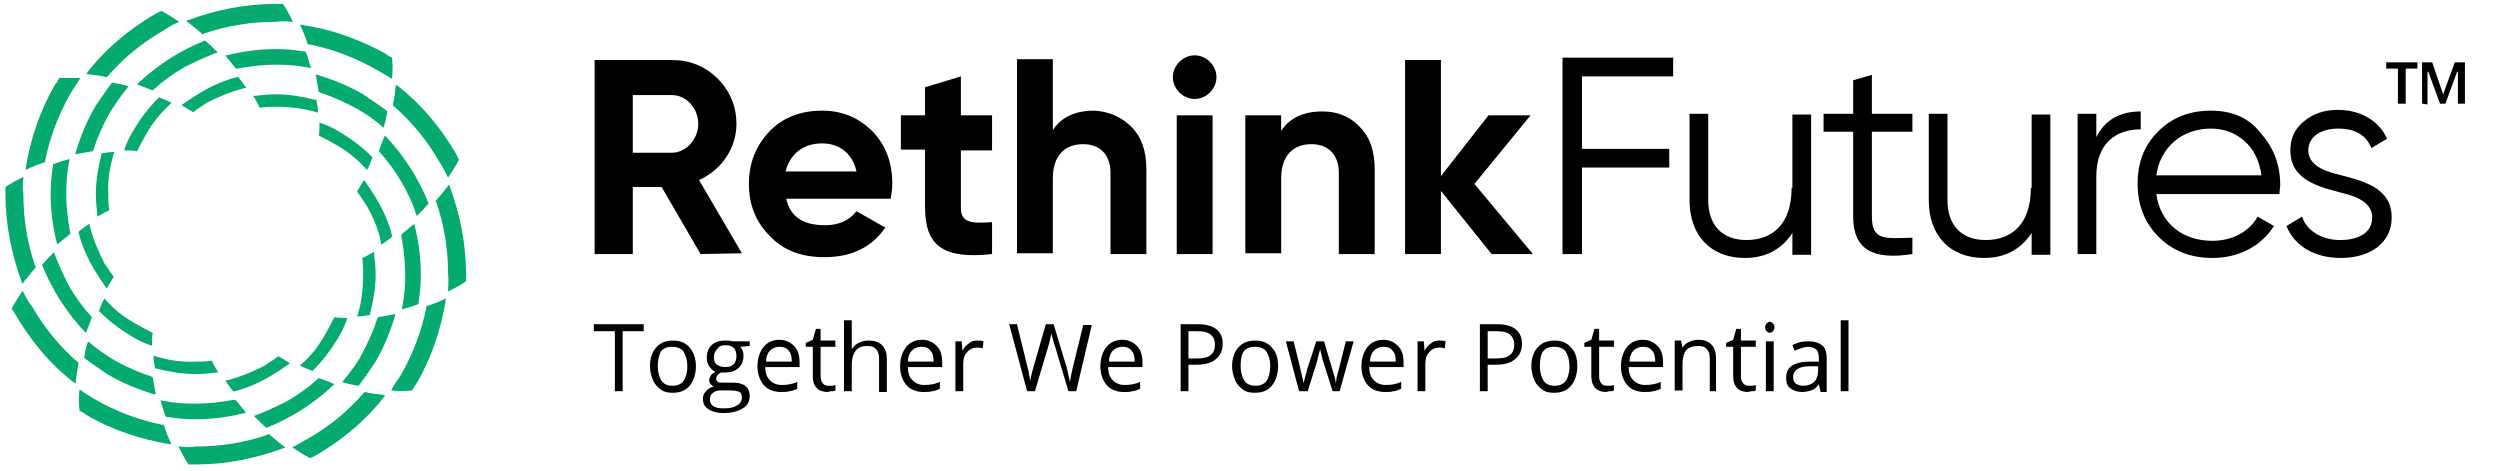
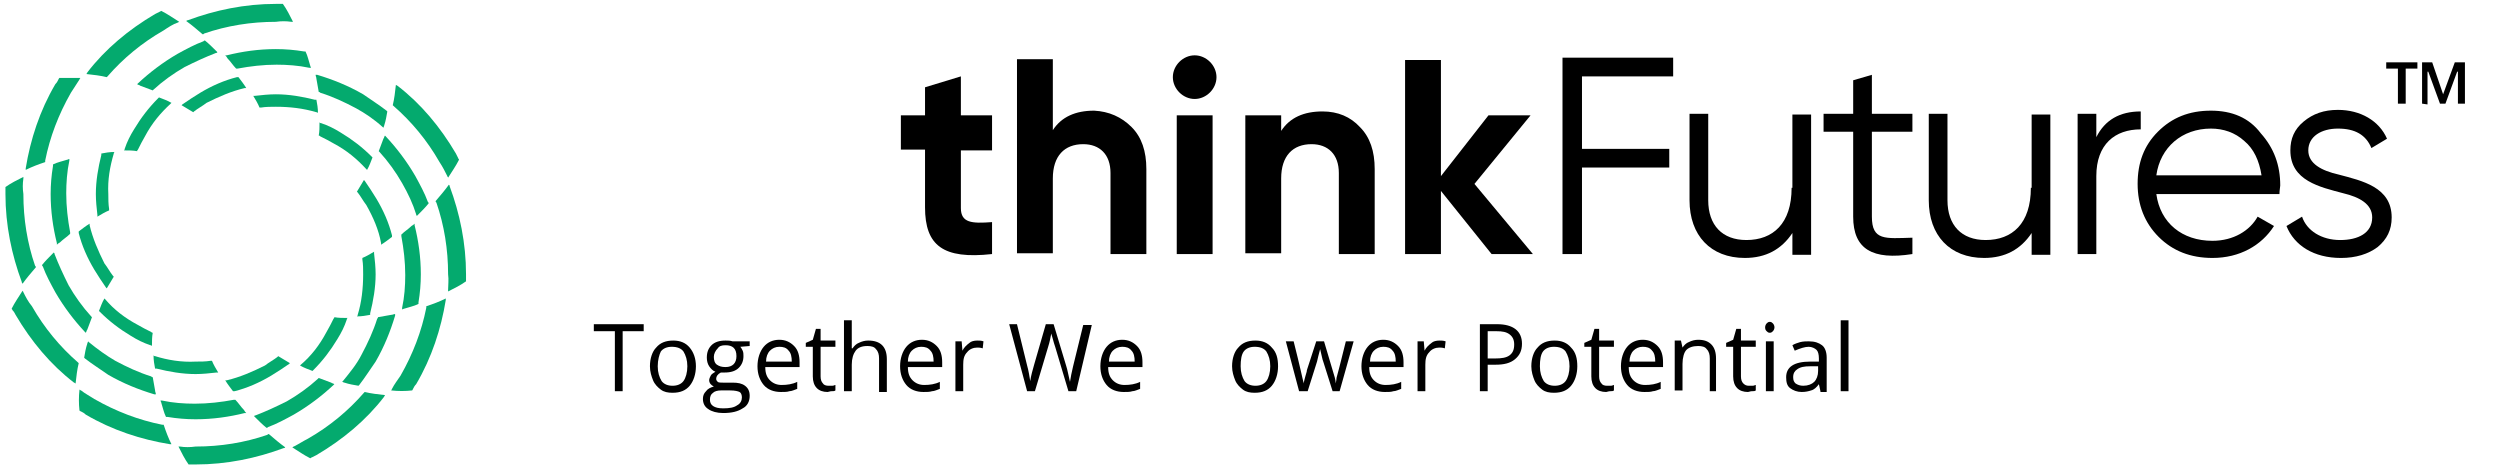
<svg xmlns="http://www.w3.org/2000/svg" id="Layer_1" x="0px" y="0px" viewBox="0 0 320.8 60.4" style="enable-background:new 0 0 320.8 60.4;" xml:space="preserve">
  <style type="text/css">	.st0{fill:#04AA6E;}	.st1{fill:#FFFFFF;}</style>
  <path class="st0" d="M47,21.7c0,0,0.1,0.1,0.1,0.1c0.3-0.5,0.5-1.1,0.7-1.6c0,0-0.1-0.1-0.1-0.1c-1.2-1.2-2.5-2.2-4-3.1 c-0.8-0.5-1.6-0.9-2.5-1.2c-0.1,0-0.1,0-0.2-0.1c0,0.6,0,1.2-0.1,1.7c0.1,0,0.1,0,0.2,0.1c0.6,0.3,1.2,0.6,1.7,0.9 C44.5,19.3,45.8,20.4,47,21.7z" />
  <path class="st0" d="M49.1,16.3c0,0,0.1,0.1,0.1,0.1c0-0.1,0.1-0.2,0.1-0.3c0.2-0.6,0.3-1.2,0.4-1.8c0,0-0.1-0.1-0.1-0.1 c-0.9-0.7-2-1.4-3-2.1c-1.9-1.1-3.9-1.9-5.9-2.5c-0.1,0-0.1,0-0.2,0c0,0.2,0.1,0.3,0.1,0.5c0.1,0.6,0.2,1.1,0.3,1.7 c0.1,0,0.1,0,0.2,0.1c1.6,0.5,3.1,1.2,4.6,2C46.8,14.5,48,15.3,49.1,16.3z" />
-   <path class="st0" d="M50.1,10c0.1,0,0.1,0.1,0.2,0.1c0.1-0.9,0.1-1.8,0-2.7c-0.1,0-0.1-0.1-0.2-0.1c-0.2-0.1-0.4-0.2-0.6-0.4 C46,5,42.4,3.7,38.7,3.2c-0.1,0-0.1,0-0.2,0c0.4,0.8,0.7,1.6,1,2.5c0.1,0,0.1,0,0.2,0c3,0.6,5.9,1.7,8.7,3.3 C48.9,9.3,49.5,9.6,50.1,10z" />
  <path class="st0" d="M48.9,31.2c0,0.1,0,0.1,0,0.2c0.5-0.3,1-0.7,1.4-1c0-0.1,0-0.1,0-0.2c-0.4-1.6-1.1-3.2-2-4.7 c-0.5-0.8-1-1.6-1.5-2.3c0,0-0.1-0.1-0.1-0.1c-0.3,0.5-0.6,1-0.9,1.5c0,0,0.1,0.1,0.1,0.1c0.4,0.5,0.7,1.1,1.1,1.6 C47.9,27.9,48.6,29.5,48.9,31.2z" />
  <path class="st0" d="M53.4,27.5c0,0.1,0,0.1,0.1,0.2c0.1-0.1,0.1-0.1,0.2-0.2c0.4-0.4,0.9-0.9,1.3-1.4c0-0.1,0-0.1-0.1-0.2 c-0.4-1.1-1-2.2-1.6-3.3c-1.1-1.9-2.4-3.6-3.8-5.1c0,0-0.1-0.1-0.1-0.1c-0.1,0.1-0.1,0.3-0.2,0.4c-0.2,0.5-0.4,1.1-0.6,1.6 c0,0,0.1,0.1,0.1,0.1c1.1,1.2,2.1,2.6,2.9,4C52.4,24.9,53,26.2,53.4,27.5z" />
  <path class="st0" d="M57.4,22.6c0,0.1,0.1,0.1,0.1,0.2c0.5-0.8,1-1.5,1.4-2.3c0-0.1-0.1-0.1-0.1-0.2c-0.1-0.2-0.2-0.4-0.3-0.6 c-2-3.4-4.5-6.4-7.5-8.7c-0.1,0-0.1-0.1-0.2-0.1c-0.1,0.9-0.2,1.8-0.4,2.6c0,0,0.1,0.1,0.1,0.1c2.3,2,4.3,4.4,5.9,7.2 C56.8,21.4,57.1,22,57.4,22.6z" />
  <path class="st0" d="M45.9,40.4c0,0.1,0,0.1-0.1,0.2c0.6,0,1.2-0.1,1.7-0.2c0-0.1,0-0.1,0-0.2c0.4-1.6,0.7-3.3,0.7-5 c0-0.9-0.1-1.8-0.2-2.7c0-0.1,0-0.1,0-0.2c-0.5,0.3-1,0.6-1.5,0.8c0,0.1,0,0.1,0,0.2c0.1,0.6,0.1,1.3,0.1,1.9 C46.6,37,46.4,38.8,45.9,40.4z" />
  <path class="st0" d="M51.6,39.5c0,0.1,0,0.1,0,0.2c0.1,0,0.2-0.1,0.3-0.1c0.6-0.2,1.2-0.3,1.8-0.6c0-0.1,0-0.1,0-0.2 c0.2-1.2,0.3-2.4,0.3-3.6c0-2.2-0.3-4.3-0.8-6.3c0-0.1,0-0.1,0-0.2c-0.1,0.1-0.2,0.2-0.4,0.3c-0.4,0.4-0.9,0.7-1.3,1.1 c0,0.1,0,0.1,0,0.2c0.3,1.6,0.5,3.3,0.5,5C52,36.7,51.9,38.1,51.6,39.5z" />
  <path class="st0" d="M57.5,37.2c0,0.1,0,0.1,0,0.2c0.8-0.4,1.6-0.8,2.3-1.3c0-0.1,0-0.1,0-0.2c0-0.2,0-0.5,0-0.7 c0-4-0.8-7.8-2.1-11.3c0-0.1,0-0.1-0.1-0.2c-0.5,0.7-1.1,1.4-1.7,2.1c0,0.1,0,0.1,0.1,0.2c1,2.9,1.5,6,1.5,9.2 C57.6,35.9,57.5,36.6,57.5,37.2z" />
  <path class="st0" d="M38.6,46.8c0,0-0.1,0.1-0.1,0.1c0.5,0.3,1.1,0.5,1.6,0.7c0,0,0.1-0.1,0.1-0.1c1.2-1.2,2.2-2.5,3.1-4 c0.5-0.8,0.9-1.6,1.2-2.5c0-0.1,0-0.1,0.1-0.2c-0.6,0-1.2,0-1.7-0.1c0,0.1,0,0.1-0.1,0.2c-0.3,0.6-0.6,1.2-0.9,1.7 C41,44.3,39.9,45.7,38.6,46.8z" />
  <path class="st0" d="M44,48.9c0,0-0.1,0.1-0.1,0.1c0.1,0,0.2,0.1,0.3,0.1c0.6,0.2,1.2,0.3,1.8,0.4c0,0,0.1-0.1,0.1-0.1 c0.7-0.9,1.4-2,2.1-3c1.1-1.9,1.9-3.9,2.5-5.9c0-0.1,0-0.1,0-0.2c-0.2,0-0.3,0.1-0.5,0.1c-0.6,0.1-1.1,0.2-1.7,0.3 c0,0.1,0,0.1-0.1,0.2c-0.5,1.6-1.2,3.1-2,4.6C45.8,46.7,44.9,47.8,44,48.9z" />
  <path class="st0" d="M50.3,49.9c0,0.1-0.1,0.1-0.1,0.2c0.9,0.1,1.8,0.1,2.7,0c0-0.1,0.1-0.1,0.1-0.2c0.1-0.2,0.2-0.4,0.4-0.6 c2-3.4,3.2-7.1,3.8-10.8c0-0.1,0-0.1,0-0.2c-0.8,0.4-1.6,0.7-2.5,1c0,0.1,0,0.1,0,0.2c-0.6,3-1.7,5.9-3.3,8.7 C51,48.8,50.6,49.3,50.3,49.9z" />
  <path class="st0" d="M29.1,48.8c-0.1,0-0.1,0-0.2,0c0.3,0.5,0.7,1,1,1.4c0.1,0,0.1,0,0.2,0c1.6-0.4,3.2-1.1,4.7-2 c0.8-0.5,1.6-1,2.3-1.5c0,0,0.1-0.1,0.1-0.1c-0.5-0.3-1-0.6-1.5-0.9c0,0-0.1,0.1-0.1,0.1c-0.5,0.4-1.1,0.7-1.6,1.1 C32.4,47.7,30.8,48.4,29.1,48.8z" />
  <path class="st0" d="M32.8,53.3c-0.1,0-0.1,0-0.2,0.1c0.1,0.1,0.1,0.1,0.2,0.2c0.4,0.4,0.9,0.9,1.4,1.3c0.1,0,0.1,0,0.2-0.1 c1.1-0.4,2.2-1,3.3-1.6c1.9-1.1,3.6-2.4,5.1-3.8c0,0,0.1-0.1,0.1-0.1c-0.1-0.1-0.3-0.1-0.4-0.2c-0.5-0.2-1.1-0.4-1.6-0.6 c0,0-0.1,0.1-0.1,0.1c-1.2,1.1-2.6,2.1-4,2.9C35.4,52.2,34.1,52.8,32.8,53.3z" />
  <path class="st0" d="M37.7,57.3c-0.1,0-0.1,0.1-0.2,0.1c0.8,0.5,1.5,1,2.3,1.4c0.1,0,0.1-0.1,0.2-0.1c0.2-0.1,0.4-0.2,0.6-0.3 c3.4-2,6.4-4.5,8.7-7.5c0-0.1,0.1-0.1,0.1-0.2c-0.9-0.1-1.8-0.2-2.6-0.4c0,0-0.1,0.1-0.1,0.1c-2,2.3-4.4,4.3-7.2,5.9 C38.9,56.6,38.3,57,37.7,57.3z" />
  <path class="st0" d="M19.9,45.7c-0.1,0-0.1,0-0.2-0.1c0,0.6,0.1,1.2,0.2,1.7c0.1,0,0.1,0,0.2,0c1.6,0.4,3.3,0.7,5,0.7 c0.9,0,1.8-0.1,2.7-0.2c0.1,0,0.1,0,0.2,0c-0.3-0.5-0.6-1-0.8-1.5c-0.1,0-0.1,0-0.2,0c-0.6,0.1-1.3,0.1-1.9,0.1 C23.3,46.5,21.5,46.2,19.9,45.7z" />
  <path class="st0" d="M20.8,51.4c-0.1,0-0.1,0-0.2,0c0,0.1,0.1,0.2,0.1,0.3c0.2,0.6,0.3,1.2,0.6,1.8c0.1,0,0.1,0,0.2,0 c1.2,0.2,2.4,0.3,3.6,0.3c2.2,0,4.3-0.3,6.3-0.8c0.1,0,0.1,0,0.2,0c-0.1-0.1-0.2-0.2-0.3-0.4c-0.4-0.4-0.7-0.9-1.1-1.3 c-0.1,0-0.1,0-0.2,0c-1.6,0.3-3.3,0.5-5,0.5C23.6,51.8,22.2,51.7,20.8,51.4z" />
  <path class="st0" d="M23.1,57.3c-0.1,0-0.1,0-0.2,0c0.4,0.8,0.8,1.6,1.3,2.3c0.1,0,0.1,0,0.2,0c0.2,0,0.5,0,0.7,0 c4,0,7.8-0.8,11.3-2.1c0.1,0,0.1,0,0.2-0.1c-0.7-0.5-1.4-1.1-2.1-1.7c-0.1,0-0.1,0-0.2,0.1c-2.9,1-6,1.5-9.2,1.5 C24.4,57.4,23.7,57.4,23.1,57.3z" />
  <path class="st0" d="M13.5,38.4c0,0-0.1-0.1-0.1-0.1c-0.3,0.5-0.5,1.1-0.7,1.6c0,0,0.1,0.1,0.1,0.1c1.2,1.2,2.5,2.2,4,3.1 c0.8,0.5,1.6,0.9,2.5,1.2c0.1,0,0.1,0,0.2,0.1c0-0.6,0-1.2,0.1-1.7c-0.1,0-0.1,0-0.2-0.1c-0.6-0.3-1.2-0.6-1.7-0.9 C16,40.8,14.6,39.7,13.5,38.4z" />
  <path class="st0" d="M11.4,43.9c0,0-0.1-0.1-0.1-0.1c0,0.1-0.1,0.2-0.1,0.3c-0.2,0.6-0.3,1.2-0.4,1.8c0,0,0.1,0.1,0.1,0.1 c0.9,0.7,2,1.4,3,2.1c1.9,1.1,3.9,1.9,5.9,2.5c0.1,0,0.1,0,0.2,0c0-0.2-0.1-0.3-0.1-0.5c-0.1-0.6-0.2-1.1-0.3-1.7 c-0.1,0-0.1,0-0.2-0.1c-1.6-0.5-3.1-1.2-4.6-2C13.6,45.6,12.5,44.8,11.4,43.9z" />
  <path class="st0" d="M10.4,50.1c-0.1,0-0.1-0.1-0.2-0.1c-0.1,0.9-0.1,1.8,0,2.7c0.1,0,0.1,0.1,0.2,0.1c0.2,0.1,0.4,0.2,0.6,0.4 c3.4,2,7.1,3.2,10.8,3.8c0.1,0,0.1,0,0.2,0c-0.4-0.8-0.7-1.6-1-2.5c-0.1,0-0.1,0-0.2,0c-3-0.6-5.9-1.7-8.7-3.3 C11.5,50.8,10.9,50.5,10.4,50.1z" />
  <path class="st0" d="M11.5,28.9c0-0.1,0-0.1,0-0.2c-0.5,0.3-1,0.7-1.4,1c0,0.1,0,0.1,0,0.2c0.4,1.6,1.1,3.2,2,4.7 c0.5,0.8,1,1.6,1.5,2.3c0,0,0.1,0.1,0.1,0.1c0.3-0.5,0.6-1,0.9-1.5c0,0-0.1-0.1-0.1-0.1c-0.4-0.5-0.7-1.1-1.1-1.6 C12.6,32.2,11.9,30.6,11.5,28.9z" />
  <path class="st0" d="M7,32.6c0-0.1,0-0.1-0.1-0.2c-0.1,0.1-0.1,0.1-0.2,0.2c-0.4,0.4-0.9,0.9-1.3,1.4c0,0.1,0,0.1,0.1,0.2 c0.4,1.1,1,2.2,1.6,3.3c1.1,1.9,2.4,3.6,3.8,5.1c0,0,0.1,0.1,0.1,0.1c0.1-0.1,0.1-0.3,0.2-0.4c0.2-0.5,0.4-1.1,0.6-1.6 c0,0-0.1-0.1-0.1-0.1c-1.1-1.2-2.1-2.6-2.9-4C8.1,35.2,7.5,33.9,7,32.6z" />
  <path class="st0" d="M3,37.5c0-0.1-0.1-0.1-0.1-0.2c-0.5,0.8-1,1.5-1.4,2.3c0,0.1,0.1,0.1,0.1,0.2C1.8,40,1.9,40.2,2,40.4 c2,3.4,4.5,6.4,7.5,8.7c0.1,0,0.1,0.1,0.2,0.1c0.1-0.9,0.2-1.8,0.4-2.6c0,0-0.1-0.1-0.1-0.1c-2.3-2-4.3-4.4-5.9-7.2 C3.6,38.7,3.3,38.1,3,37.5z" />
  <path class="st0" d="M14.6,19.7c0-0.1,0-0.1,0.1-0.2c-0.6,0-1.2,0.1-1.7,0.2c0,0.1,0,0.1,0,0.2c-0.4,1.6-0.7,3.3-0.7,5 c0,0.9,0.1,1.8,0.2,2.7c0,0.1,0,0.1,0,0.2c0.5-0.3,1-0.6,1.5-0.8c0-0.1,0-0.1,0-0.2c-0.1-0.6-0.1-1.3-0.1-1.9 C13.8,23.1,14.1,21.4,14.6,19.7z" />
  <path class="st0" d="M8.9,20.6c0-0.1,0-0.1,0-0.2c-0.1,0-0.2,0.1-0.3,0.1c-0.6,0.2-1.2,0.3-1.8,0.6c0,0.1,0,0.1,0,0.2 c-0.2,1.2-0.3,2.4-0.3,3.6c0,2.2,0.3,4.3,0.8,6.3c0,0.1,0,0.1,0,0.2c0.1-0.1,0.2-0.2,0.4-0.3C8.1,30.7,8.6,30.4,9,30 c0-0.1,0-0.1,0-0.2c-0.3-1.6-0.5-3.3-0.5-5C8.5,23.5,8.6,22,8.9,20.6z" />
  <path class="st0" d="M3,22.9c0-0.1,0-0.1,0-0.2c-0.8,0.4-1.6,0.8-2.3,1.3c0,0.1,0,0.1,0,0.2c0,0.2,0,0.5,0,0.7c0,4,0.8,7.8,2.1,11.3 c0,0.1,0,0.1,0.1,0.2c0.5-0.7,1.1-1.4,1.7-2.1c0-0.1,0-0.1-0.1-0.2c-1-2.9-1.5-6-1.5-9.2C2.9,24.2,2.9,23.6,3,22.9z" />
  <path class="st0" d="M21.9,13.3c0,0,0.1-0.1,0.1-0.1c-0.5-0.3-1.1-0.5-1.6-0.7c0,0-0.1,0.1-0.1,0.1c-1.2,1.2-2.2,2.5-3.1,4 c-0.5,0.8-0.9,1.6-1.2,2.5c0,0.1,0,0.1-0.1,0.2c0.6,0,1.2,0,1.7,0.1c0-0.1,0-0.1,0.1-0.2c0.3-0.6,0.6-1.2,0.9-1.7 C19.5,15.8,20.6,14.5,21.9,13.3z" />
-   <path class="st0" d="M16.4,11.2c0,0,0.1-0.1,0.1-0.1c-0.1,0-0.2-0.1-0.3-0.1c-0.6-0.2-1.2-0.3-1.8-0.4c0,0-0.1,0.1-0.1,0.1 c-0.7,0.9-1.4,2-2.1,3c-1.1,1.9-1.9,3.9-2.5,5.9c0,0.1,0,0.1,0,0.2c0.2,0,0.3-0.1,0.5-0.1c0.6-0.1,1.1-0.2,1.7-0.3 c0-0.1,0-0.1,0.1-0.2c0.5-1.6,1.2-3.1,2-4.6C14.7,13.5,15.5,12.3,16.4,11.2z" />
  <path class="st0" d="M10.2,10.2c0-0.1,0.1-0.1,0.1-0.2C9.4,10,8.5,10,7.6,10c0,0.1-0.1,0.1-0.1,0.2c-0.1,0.2-0.2,0.4-0.4,0.6 c-2,3.4-3.2,7.1-3.8,10.8c0,0.1,0,0.1,0,0.2c0.8-0.4,1.6-0.7,2.5-1c0-0.1,0-0.1,0-0.2c0.6-3,1.7-5.9,3.3-8.7 C9.5,11.3,9.8,10.8,10.2,10.2z" />
  <path class="st0" d="M31.4,11.3c0.1,0,0.1,0,0.2,0c-0.3-0.5-0.7-1-1-1.4c-0.1,0-0.1,0-0.2,0c-1.6,0.4-3.2,1.1-4.7,2 c-0.8,0.5-1.6,1-2.3,1.5c0,0-0.1,0.1-0.1,0.1c0.5,0.3,1,0.6,1.5,0.9c0,0,0.1-0.1,0.1-0.1c0.5-0.4,1.1-0.7,1.6-1.1 C28.1,12.4,29.7,11.7,31.4,11.3z" />
  <path class="st0" d="M27.7,6.8c0.1,0,0.1,0,0.2-0.1c-0.1-0.1-0.1-0.1-0.2-0.2c-0.4-0.4-0.9-0.9-1.4-1.3c-0.1,0-0.1,0-0.2,0.1 c-1.1,0.4-2.2,1-3.3,1.6c-1.9,1.1-3.6,2.4-5.1,3.8c0,0-0.1,0.1-0.1,0.1c0.1,0.1,0.3,0.1,0.4,0.2c0.5,0.2,1.1,0.4,1.6,0.6 c0,0,0.1-0.1,0.1-0.1c1.2-1.1,2.6-2.1,4-2.9C25.1,7.9,26.4,7.3,27.7,6.8z" />
  <path class="st0" d="M22.8,2.9c0.1,0,0.1-0.1,0.2-0.1c-0.8-0.5-1.5-1-2.3-1.4c-0.1,0-0.1,0.1-0.2,0.1c-0.2,0.1-0.4,0.2-0.6,0.3 c-3.4,2-6.4,4.5-8.7,7.5c0,0.1-0.1,0.1-0.1,0.2c0.9,0.1,1.8,0.2,2.6,0.4c0,0,0.1-0.1,0.1-0.1c2-2.3,4.4-4.3,7.2-5.9 C21.6,3.5,22.2,3.1,22.8,2.9z" />
  <path class="st0" d="M40.6,14.4c0.1,0,0.1,0,0.2,0.1c0-0.6-0.1-1.2-0.2-1.7c-0.1,0-0.1,0-0.2,0c-1.6-0.4-3.3-0.7-5-0.7 c-0.9,0-1.8,0.1-2.7,0.2c-0.1,0-0.1,0-0.2,0c0.3,0.5,0.6,1,0.8,1.5c0.1,0,0.1,0,0.2,0c0.6-0.1,1.3-0.1,1.9-0.1 C37.2,13.7,38.9,13.9,40.6,14.4z" />
  <path class="st0" d="M39.7,8.7c0.1,0,0.1,0,0.2,0c0-0.1-0.1-0.2-0.1-0.3c-0.2-0.6-0.3-1.2-0.6-1.8c-0.1,0-0.1,0-0.2,0 c-1.2-0.2-2.4-0.3-3.6-0.3c-2.2,0-4.3,0.3-6.3,0.8c-0.1,0-0.1,0-0.2,0c0.1,0.1,0.2,0.2,0.3,0.4c0.4,0.4,0.7,0.9,1.1,1.3 c0.1,0,0.1,0,0.2,0c1.6-0.3,3.3-0.5,5-0.5C36.8,8.3,38.3,8.4,39.7,8.7z" />
  <path class="st0" d="M37.4,2.8c0.1,0,0.1,0,0.2,0c-0.4-0.8-0.8-1.6-1.3-2.3c-0.1,0-0.1,0-0.2,0c-0.2,0-0.5,0-0.7,0 c-4,0-7.8,0.8-11.3,2.1c-0.1,0-0.1,0-0.2,0.1c0.7,0.5,1.4,1.1,2.1,1.7c0.1,0,0.1,0,0.2-0.1c2.9-1,6-1.5,9.2-1.5 C36.1,2.7,36.7,2.7,37.4,2.8z" />
-   <path d="M89.9,32.6l-5-8.6h-3.7v8.6h-4.9V7.7h9.9c2.3,0,4.3,0.8,5.9,2.4c1.6,1.6,2.4,3.6,2.4,5.8c0,3.1-1.9,5.9-4.8,7.2l5.5,9.4 L89.9,32.6L89.9,32.6z M81.2,12.3v7.3h5c1.8,0,3.4-1.7,3.4-3.7c0-2-1.5-3.7-3.4-3.7H81.2z" />
-   <path d="M100.9,25.6c0.6,2.3,2.2,3.3,5,3.3c1.7,0,3.1-0.6,4-1.8l3.7,2.1c-1.7,2.5-4.3,3.8-7.8,3.8c-3,0-5.3-0.9-7-2.7 c-1.8-1.8-2.7-4-2.7-6.7c0-2.7,0.9-4.9,2.6-6.7c1.7-1.8,4-2.7,6.8-2.7c2.6,0,4.7,0.9,6.5,2.7c1.7,1.8,2.5,4,2.5,6.7 c0,0.6-0.1,1.2-0.2,1.9H100.9z M109.9,22c-0.5-2.4-2.3-3.6-4.4-3.6c-2.4,0-4.1,1.3-4.7,3.6H109.9z" />
  <path d="M127.3,19.3h-4v7.4c0,1.9,1.4,2,4,1.8v4.1c-6.3,0.7-8.6-1.1-8.6-6v-7.4h-3.1v-4.4h3.1v-3.6l4.6-1.4v5h4V19.3z" />
  <path d="M145.2,16.3c1.3,1.3,1.9,3.1,1.9,5.4v10.9h-4.6V22.2c0-2.4-1.4-3.7-3.5-3.7c-2.4,0-3.9,1.5-3.9,4.4v9.6h-4.6V7.6h4.6v9.1 c1.1-1.7,2.9-2.5,5.3-2.5C142.3,14.3,143.9,15,145.2,16.3z" />
  <path d="M150.5,9.9c0-1.5,1.3-2.8,2.8-2.8c1.5,0,2.8,1.3,2.8,2.8c0,1.5-1.3,2.8-2.8,2.8S150.5,11.4,150.5,9.9z M151,32.6V14.8h4.6 v17.8H151z" />
  <path d="M174.5,16.3c1.3,1.3,1.9,3.1,1.9,5.4v10.9h-4.6V22.2c0-2.4-1.4-3.7-3.5-3.7c-2.4,0-3.9,1.5-3.9,4.4v9.6h-4.6V14.8h4.6v2 c1.1-1.7,2.9-2.5,5.3-2.5C171.7,14.3,173.3,15,174.5,16.3z" />
  <path d="M196.7,32.6h-5.3l-6.5-8.1v8.1h-4.6V7.7h4.6v14.9l6.1-7.8h5.4l-7.2,8.8L196.7,32.6z" />
  <path d="M214.7,7.4h-14.2v25.2h2.5V21.5h11.2v-2.4h-11.2V9.8h11.7V7.4z" />
  <path d="M229.9,24.1c0,4.6-2.4,6.7-5.8,6.7c-3.1,0-4.9-1.9-4.9-5.1V14.6h-2.4v11.1c0,4.5,2.7,7.4,7.1,7.4c2.7,0,4.7-1.1,6.1-3.2v2.8 h2.4v-18h-2.4V24.1z" />
  <path d="M245.4,14.6h-5.2v-5l-2.4,0.7v4.3H234v2.3h3.8v10.9c0,4.2,2.5,5.6,7.6,4.8v-2.1c-3.5,0.1-5.2,0.4-5.2-2.7V16.9h5.2V14.6z" />
  <path d="M260.6,24.1c0,4.6-2.4,6.7-5.8,6.7c-3.1,0-4.9-1.9-4.9-5.1V14.6h-2.4v11.1c0,4.5,2.7,7.4,7.1,7.4c2.7,0,4.7-1.1,6.1-3.2v2.8 h2.4v-18h-2.4V24.1z" />
  <path d="M269,14.6h-2.4v18h2.4v-10c0-4.1,2.4-6,5.7-6v-2.3c-2.7,0-4.6,1.1-5.7,3.3V14.6z" />
  <path d="M283.7,14.2c-2.8,0-5,0.9-6.8,2.7s-2.6,4-2.6,6.7c0,2.7,0.9,5,2.7,6.8c1.8,1.8,4.1,2.7,6.9,2.7c3.5,0,6.3-1.6,7.9-4.1 l-2.1-1.2c-1,1.8-3.1,3.1-5.8,3.1c-3.9,0-6.7-2.3-7.2-6h15.8c0-0.5,0.1-0.9,0.1-1.1c0-2.6-0.8-4.8-2.5-6.7 C288.6,15.1,286.4,14.2,283.7,14.2z M283.7,16.5c1.6,0,3.1,0.5,4.3,1.6c1.2,1,1.9,2.5,2.2,4.4h-13.5C277.2,18.9,280,16.5,283.7,16.5 z" />
  <path d="M296.2,19.3c0-1.8,1.7-2.8,3.8-2.8c2.2,0,3.6,0.8,4.3,2.5l2-1.2c-1-2.3-3.4-3.7-6.3-3.7c-1.8,0-3.2,0.5-4.4,1.5 c-1.2,1-1.7,2.2-1.7,3.7c0,3.9,3.8,4.7,6.8,5.5c2.1,0.5,3.7,1.4,3.7,3.1c0,2-1.8,2.9-4.1,2.9c-2.4,0-4.3-1.2-4.9-3l-2,1.2 c1,2.5,3.5,4.1,7,4.1c1.9,0,3.5-0.5,4.7-1.4c1.2-1,1.8-2.2,1.8-3.8c0-3.9-3.8-4.7-6.8-5.5C297.9,21.9,296.2,21,296.2,19.3z" />
  <path d="M79.9,50.2h-1v-7.7h-2.7v-0.9h6.4v0.9h-2.7V50.2z" />
  <path d="M89.3,47c0,1-0.3,1.9-0.8,2.5c-0.5,0.6-1.2,0.9-2.2,0.9c-0.6,0-1.1-0.1-1.5-0.4c-0.4-0.3-0.8-0.7-1-1.2 c-0.2-0.5-0.4-1.1-0.4-1.8c0-1,0.3-1.9,0.8-2.4c0.5-0.6,1.2-0.9,2.2-0.9c0.9,0,1.6,0.3,2.1,0.9C89,45.2,89.3,46,89.3,47z M84.4,47 c0,0.8,0.2,1.4,0.5,1.9c0.3,0.4,0.8,0.6,1.4,0.6c0.6,0,1.1-0.2,1.4-0.6c0.3-0.4,0.5-1.1,0.5-1.9c0-0.8-0.2-1.4-0.5-1.9 c-0.3-0.4-0.8-0.6-1.5-0.6c-0.6,0-1.1,0.2-1.4,0.6C84.6,45.5,84.4,46.2,84.4,47z" />
  <path d="M96.2,43.8v0.6L95,44.5c0.1,0.1,0.2,0.3,0.3,0.5c0.1,0.2,0.1,0.5,0.1,0.7c0,0.6-0.2,1.1-0.6,1.5s-1,0.6-1.8,0.6 c-0.2,0-0.4,0-0.5,0c-0.4,0.2-0.6,0.5-0.6,0.8c0,0.2,0.1,0.3,0.2,0.4c0.1,0.1,0.4,0.1,0.7,0.1H94c0.7,0,1.2,0.1,1.6,0.4 c0.4,0.3,0.6,0.7,0.6,1.3c0,0.7-0.3,1.3-0.9,1.6c-0.6,0.4-1.4,0.6-2.5,0.6c-0.8,0-1.5-0.2-1.9-0.5c-0.5-0.3-0.7-0.8-0.7-1.3 c0-0.4,0.1-0.7,0.4-1c0.2-0.3,0.6-0.5,1-0.6c-0.2-0.1-0.3-0.2-0.4-0.3C91.1,49.2,91,49,91,48.8c0-0.2,0.1-0.4,0.2-0.6 c0.1-0.2,0.3-0.3,0.6-0.5c-0.3-0.1-0.6-0.4-0.8-0.7c-0.2-0.3-0.3-0.7-0.3-1.1c0-0.7,0.2-1.2,0.6-1.6c0.4-0.4,1-0.6,1.8-0.6 c0.3,0,0.6,0,0.9,0.1H96.2z M91.1,51.3c0,0.3,0.1,0.6,0.4,0.8c0.3,0.2,0.7,0.3,1.3,0.3c0.8,0,1.4-0.1,1.8-0.4c0.4-0.2,0.6-0.6,0.6-1 c0-0.3-0.1-0.6-0.3-0.7c-0.2-0.1-0.6-0.2-1.2-0.2h-1.2c-0.4,0-0.8,0.1-1,0.3C91.2,50.6,91.1,50.9,91.1,51.3z M91.6,45.8 c0,0.4,0.1,0.8,0.4,1c0.3,0.2,0.6,0.3,1.1,0.3c0.9,0,1.4-0.5,1.4-1.4c0-1-0.5-1.4-1.4-1.4c-0.5,0-0.8,0.1-1,0.4 C91.8,45,91.6,45.4,91.6,45.8z" />
  <path d="M100.2,50.3c-0.9,0-1.7-0.3-2.2-0.9c-0.5-0.6-0.8-1.4-0.8-2.4c0-1,0.3-1.9,0.8-2.5c0.5-0.6,1.2-0.9,2-0.9 c0.8,0,1.4,0.3,1.9,0.8c0.5,0.5,0.7,1.2,0.7,2.1v0.6h-4.4c0,0.8,0.2,1.3,0.6,1.7c0.4,0.4,0.9,0.6,1.5,0.6c0.7,0,1.4-0.1,2-0.4v0.9 c-0.3,0.1-0.7,0.3-1,0.3C101,50.3,100.7,50.3,100.2,50.3z M100,44.5c-0.5,0-0.9,0.2-1.2,0.5c-0.3,0.3-0.5,0.8-0.5,1.4h3.3 c0-0.6-0.1-1.1-0.4-1.4C100.9,44.6,100.5,44.5,100,44.5z" />
  <path d="M106.3,49.5c0.2,0,0.3,0,0.5,0c0.2,0,0.3-0.1,0.4-0.1v0.7c-0.1,0.1-0.3,0.1-0.5,0.1c-0.2,0-0.4,0.1-0.5,0.1 c-1.2,0-1.9-0.7-1.9-2v-3.8h-0.9v-0.5l0.9-0.4l0.4-1.4h0.6v1.5h1.9v0.8h-1.9v3.8c0,0.4,0.1,0.7,0.3,0.9 C105.7,49.4,106,49.5,106.3,49.5z" />
  <path d="M112.8,50.2V46c0-0.5-0.1-0.9-0.4-1.2c-0.2-0.3-0.6-0.4-1.1-0.4c-0.7,0-1.2,0.2-1.5,0.6c-0.3,0.4-0.5,1-0.5,1.8v3.4h-1v-9.1 h1v2.8c0,0.3,0,0.6,0,0.8h0.1c0.2-0.3,0.5-0.6,0.8-0.7c0.4-0.2,0.8-0.3,1.2-0.3c0.8,0,1.4,0.2,1.8,0.6c0.4,0.4,0.6,1,0.6,1.8v4.2 H112.8z" />
  <path d="M118.5,50.3c-0.9,0-1.7-0.3-2.2-0.9c-0.5-0.6-0.8-1.4-0.8-2.4c0-1,0.3-1.9,0.8-2.5c0.5-0.6,1.2-0.9,2-0.9 c0.8,0,1.4,0.3,1.9,0.8c0.5,0.5,0.7,1.2,0.7,2.1v0.6h-4.4c0,0.8,0.2,1.3,0.6,1.7c0.4,0.4,0.9,0.6,1.5,0.6c0.7,0,1.4-0.1,2-0.4v0.9 c-0.3,0.1-0.7,0.3-1,0.3C119.3,50.3,118.9,50.3,118.5,50.3z M118.2,44.5c-0.5,0-0.9,0.2-1.2,0.5c-0.3,0.3-0.5,0.8-0.5,1.4h3.3 c0-0.6-0.1-1.1-0.4-1.4C119.1,44.6,118.7,44.5,118.2,44.5z" />
  <path d="M125.4,43.7c0.3,0,0.5,0,0.8,0.1l-0.1,0.9c-0.3-0.1-0.5-0.1-0.7-0.1c-0.5,0-1,0.2-1.3,0.6c-0.4,0.4-0.5,0.9-0.5,1.6v3.4h-1 v-6.4h0.8l0.1,1.2h0c0.2-0.4,0.5-0.7,0.9-1C124.6,43.8,125,43.7,125.4,43.7z" />
  <path d="M138.1,50.2h-1l-1.7-5.7c-0.1-0.3-0.2-0.6-0.3-1c-0.1-0.4-0.2-0.6-0.2-0.7c-0.1,0.5-0.2,1.1-0.4,1.7l-1.7,5.7h-1l-2.3-8.6h1 l1.3,5.3c0.2,0.7,0.3,1.4,0.4,2c0.1-0.7,0.3-1.4,0.5-2.1l1.5-5.2h1l1.6,5.3c0.2,0.6,0.3,1.3,0.5,2.1c0.1-0.6,0.2-1.2,0.4-2l1.3-5.3 h1.1L138.1,50.2z" />
  <path d="M144.2,50.3c-0.9,0-1.7-0.3-2.2-0.9c-0.5-0.6-0.8-1.4-0.8-2.4c0-1,0.3-1.9,0.8-2.5c0.5-0.6,1.2-0.9,2-0.9 c0.8,0,1.4,0.3,1.9,0.8c0.5,0.5,0.7,1.2,0.7,2.1v0.6h-4.4c0,0.8,0.2,1.3,0.6,1.7c0.4,0.4,0.9,0.6,1.5,0.6c0.7,0,1.4-0.1,2-0.4v0.9 c-0.3,0.1-0.7,0.3-1,0.3C145,50.3,144.7,50.3,144.2,50.3z M144,44.5c-0.5,0-0.9,0.2-1.2,0.5c-0.3,0.3-0.5,0.8-0.5,1.4h3.3 c0-0.6-0.1-1.1-0.4-1.4C144.9,44.6,144.5,44.5,144,44.5z" />
-   <path d="M156.9,44.1c0,0.9-0.3,1.5-0.9,2c-0.6,0.5-1.4,0.7-2.5,0.7h-1v3.4h-1v-8.6h2.2C155.8,41.6,156.9,42.5,156.9,44.1z M152.5,46 h0.9c0.9,0,1.5-0.1,1.9-0.4c0.4-0.3,0.6-0.7,0.6-1.4c0-0.6-0.2-1-0.6-1.3c-0.4-0.3-0.9-0.4-1.7-0.4h-1.1V46z" />
  <path d="M164,47c0,1-0.3,1.9-0.8,2.5c-0.5,0.6-1.2,0.9-2.2,0.9c-0.6,0-1.1-0.1-1.5-0.4c-0.4-0.3-0.8-0.7-1-1.2 c-0.2-0.5-0.4-1.1-0.4-1.8c0-1,0.3-1.9,0.8-2.4c0.5-0.6,1.2-0.9,2.2-0.9c0.9,0,1.6,0.3,2.1,0.9C163.8,45.2,164,46,164,47z M159.2,47 c0,0.8,0.2,1.4,0.5,1.9c0.3,0.4,0.8,0.6,1.4,0.6c0.6,0,1.1-0.2,1.4-0.6c0.3-0.4,0.5-1.1,0.5-1.9c0-0.8-0.2-1.4-0.5-1.9 c-0.3-0.4-0.8-0.6-1.5-0.6c-0.6,0-1.1,0.2-1.4,0.6C159.3,45.5,159.2,46.2,159.2,47z" />
  <path d="M171,50.2l-1.2-3.8c-0.1-0.2-0.2-0.8-0.4-1.6h0c-0.2,0.7-0.3,1.2-0.4,1.6l-1.2,3.8h-1.1l-1.7-6.4h1c0.4,1.6,0.7,2.8,0.9,3.7 c0.2,0.8,0.3,1.4,0.4,1.7h0c0-0.2,0.1-0.5,0.2-0.9c0.1-0.4,0.2-0.6,0.2-0.8l1.2-3.7h1l1.1,3.7c0.2,0.7,0.4,1.2,0.4,1.7h0 c0-0.1,0.1-0.4,0.1-0.7c0.1-0.3,0.5-1.9,1.2-4.7h1l-1.8,6.4H171z" />
  <path d="M177.7,50.3c-0.9,0-1.7-0.3-2.2-0.9c-0.5-0.6-0.8-1.4-0.8-2.4c0-1,0.3-1.9,0.8-2.5c0.5-0.6,1.2-0.9,2-0.9 c0.8,0,1.4,0.3,1.9,0.8c0.5,0.5,0.7,1.2,0.7,2.1v0.6h-4.4c0,0.8,0.2,1.3,0.6,1.7c0.4,0.4,0.9,0.6,1.5,0.6c0.7,0,1.4-0.1,2-0.4v0.9 c-0.3,0.1-0.7,0.3-1,0.3C178.5,50.3,178.2,50.3,177.7,50.3z M177.5,44.5c-0.5,0-0.9,0.2-1.2,0.5c-0.3,0.3-0.5,0.8-0.5,1.4h3.3 c0-0.6-0.1-1.1-0.4-1.4C178.4,44.6,178,44.5,177.5,44.5z" />
  <path d="M184.7,43.7c0.3,0,0.5,0,0.8,0.1l-0.1,0.9c-0.3-0.1-0.5-0.1-0.7-0.1c-0.5,0-1,0.2-1.3,0.6c-0.4,0.4-0.5,0.9-0.5,1.6v3.4h-1 v-6.4h0.8l0.1,1.2h0c0.2-0.4,0.5-0.7,0.9-1C183.9,43.8,184.3,43.7,184.7,43.7z" />
  <path d="M195.3,44.1c0,0.9-0.3,1.5-0.9,2c-0.6,0.5-1.4,0.7-2.5,0.7h-1v3.4h-1v-8.6h2.2C194.2,41.6,195.3,42.5,195.3,44.1z M190.9,46 h0.9c0.9,0,1.5-0.1,1.9-0.4c0.4-0.3,0.6-0.7,0.6-1.4c0-0.6-0.2-1-0.6-1.3c-0.4-0.3-0.9-0.4-1.7-0.4h-1.1V46z" />
  <path d="M202.4,47c0,1-0.3,1.9-0.8,2.5c-0.5,0.6-1.2,0.9-2.2,0.9c-0.6,0-1.1-0.1-1.5-0.4c-0.4-0.3-0.8-0.7-1-1.2 c-0.2-0.5-0.4-1.1-0.4-1.8c0-1,0.3-1.9,0.8-2.4c0.5-0.6,1.2-0.9,2.2-0.9c0.9,0,1.6,0.3,2.1,0.9C202.2,45.2,202.4,46,202.4,47z  M197.6,47c0,0.8,0.2,1.4,0.5,1.9c0.3,0.4,0.8,0.6,1.4,0.6c0.6,0,1.1-0.2,1.4-0.6c0.3-0.4,0.5-1.1,0.5-1.9c0-0.8-0.2-1.4-0.5-1.9 c-0.3-0.4-0.8-0.6-1.5-0.6c-0.6,0-1.1,0.2-1.4,0.6C197.7,45.5,197.6,46.2,197.6,47z" />
  <path d="M206.2,49.5c0.2,0,0.3,0,0.5,0c0.2,0,0.3-0.1,0.4-0.1v0.7c-0.1,0.1-0.3,0.1-0.5,0.1c-0.2,0-0.4,0.1-0.5,0.1 c-1.2,0-1.9-0.7-1.9-2v-3.8h-0.9v-0.5l0.9-0.4l0.4-1.4h0.6v1.5h1.9v0.8h-1.9v3.8c0,0.4,0.1,0.7,0.3,0.9 C205.6,49.4,205.9,49.5,206.2,49.5z" />
  <path d="M211,50.3c-0.9,0-1.7-0.3-2.2-0.9c-0.5-0.6-0.8-1.4-0.8-2.4c0-1,0.3-1.9,0.8-2.5c0.5-0.6,1.2-0.9,2-0.9 c0.8,0,1.4,0.3,1.9,0.8c0.5,0.5,0.7,1.2,0.7,2.1v0.6H209c0,0.8,0.2,1.3,0.6,1.7c0.4,0.4,0.9,0.6,1.5,0.6c0.7,0,1.4-0.1,2-0.4v0.9 c-0.3,0.1-0.7,0.3-1,0.3C211.8,50.3,211.5,50.3,211,50.3z M210.8,44.5c-0.5,0-0.9,0.2-1.2,0.5c-0.3,0.3-0.5,0.8-0.5,1.4h3.3 c0-0.6-0.1-1.1-0.4-1.4C211.7,44.6,211.3,44.5,210.8,44.5z" />
  <path d="M219.4,50.2V46c0-0.5-0.1-0.9-0.4-1.2c-0.2-0.3-0.6-0.4-1.1-0.4c-0.7,0-1.2,0.2-1.5,0.5s-0.5,1-0.5,1.8v3.4h-1v-6.4h0.8 l0.2,0.9h0c0.2-0.3,0.5-0.6,0.8-0.7c0.4-0.2,0.8-0.3,1.2-0.3c0.8,0,1.3,0.2,1.7,0.6c0.4,0.4,0.6,1,0.6,1.8v4.2H219.4z" />
  <path d="M224.4,49.5c0.2,0,0.3,0,0.5,0c0.2,0,0.3-0.1,0.4-0.1v0.7c-0.1,0.1-0.3,0.1-0.5,0.1c-0.2,0-0.4,0.1-0.5,0.1 c-1.2,0-1.9-0.7-1.9-2v-3.8h-0.9v-0.5l0.9-0.4l0.4-1.4h0.6v1.5h1.9v0.8h-1.9v3.8c0,0.4,0.1,0.7,0.3,0.9 C223.9,49.4,224.1,49.5,224.4,49.5z" />
  <path d="M227.6,50.2h-1v-6.4h1V50.2z M226.5,42c0-0.2,0.1-0.4,0.2-0.5c0.1-0.1,0.2-0.2,0.4-0.2c0.2,0,0.3,0.1,0.4,0.2 c0.1,0.1,0.2,0.3,0.2,0.5c0,0.2-0.1,0.4-0.2,0.5c-0.1,0.1-0.2,0.2-0.4,0.2c-0.2,0-0.3-0.1-0.4-0.2C226.6,42.4,226.5,42.3,226.5,42z" />
  <path d="M233.6,50.2l-0.2-0.9h0c-0.3,0.4-0.6,0.7-1,0.8c-0.3,0.1-0.7,0.2-1.2,0.2c-0.6,0-1.1-0.2-1.5-0.5c-0.4-0.3-0.5-0.8-0.5-1.4 c0-1.3,1-2,3.1-2l1.1,0V46c0-0.5-0.1-0.9-0.3-1.1c-0.2-0.2-0.6-0.4-1-0.4c-0.5,0-1.1,0.2-1.8,0.5l-0.3-0.7c0.3-0.2,0.7-0.3,1-0.4 c0.4-0.1,0.8-0.1,1.1-0.1c0.8,0,1.3,0.2,1.7,0.5c0.4,0.3,0.6,0.9,0.6,1.6v4.4H233.6z M231.4,49.5c0.6,0,1.1-0.2,1.4-0.5 c0.3-0.3,0.5-0.8,0.5-1.4V47l-1,0c-0.8,0-1.3,0.1-1.7,0.4c-0.3,0.2-0.5,0.5-0.5,1c0,0.4,0.1,0.6,0.3,0.8 C230.7,49.4,231,49.5,231.4,49.5z" />
  <path d="M237.2,50.2h-1v-9.1h1V50.2z" />
  <g>
    <g>
      <path d="M307.7,13.3V8.8h-1.5V8h4v0.8h-1.5v4.5H307.7z M310.8,13.3V8h1.3l1.4,4.1L315,8h1.3v5.3h-0.9v-3c0-0.1,0-0.3,0-0.5   s0-0.4,0-0.6h-0.1l-1.5,4.1h-0.7l-1.5-4.1h-0.1c0,0.2,0,0.4,0,0.6s0,0.4,0,0.5v3.1L310.8,13.3L310.8,13.3z" />
    </g>
  </g>
</svg>